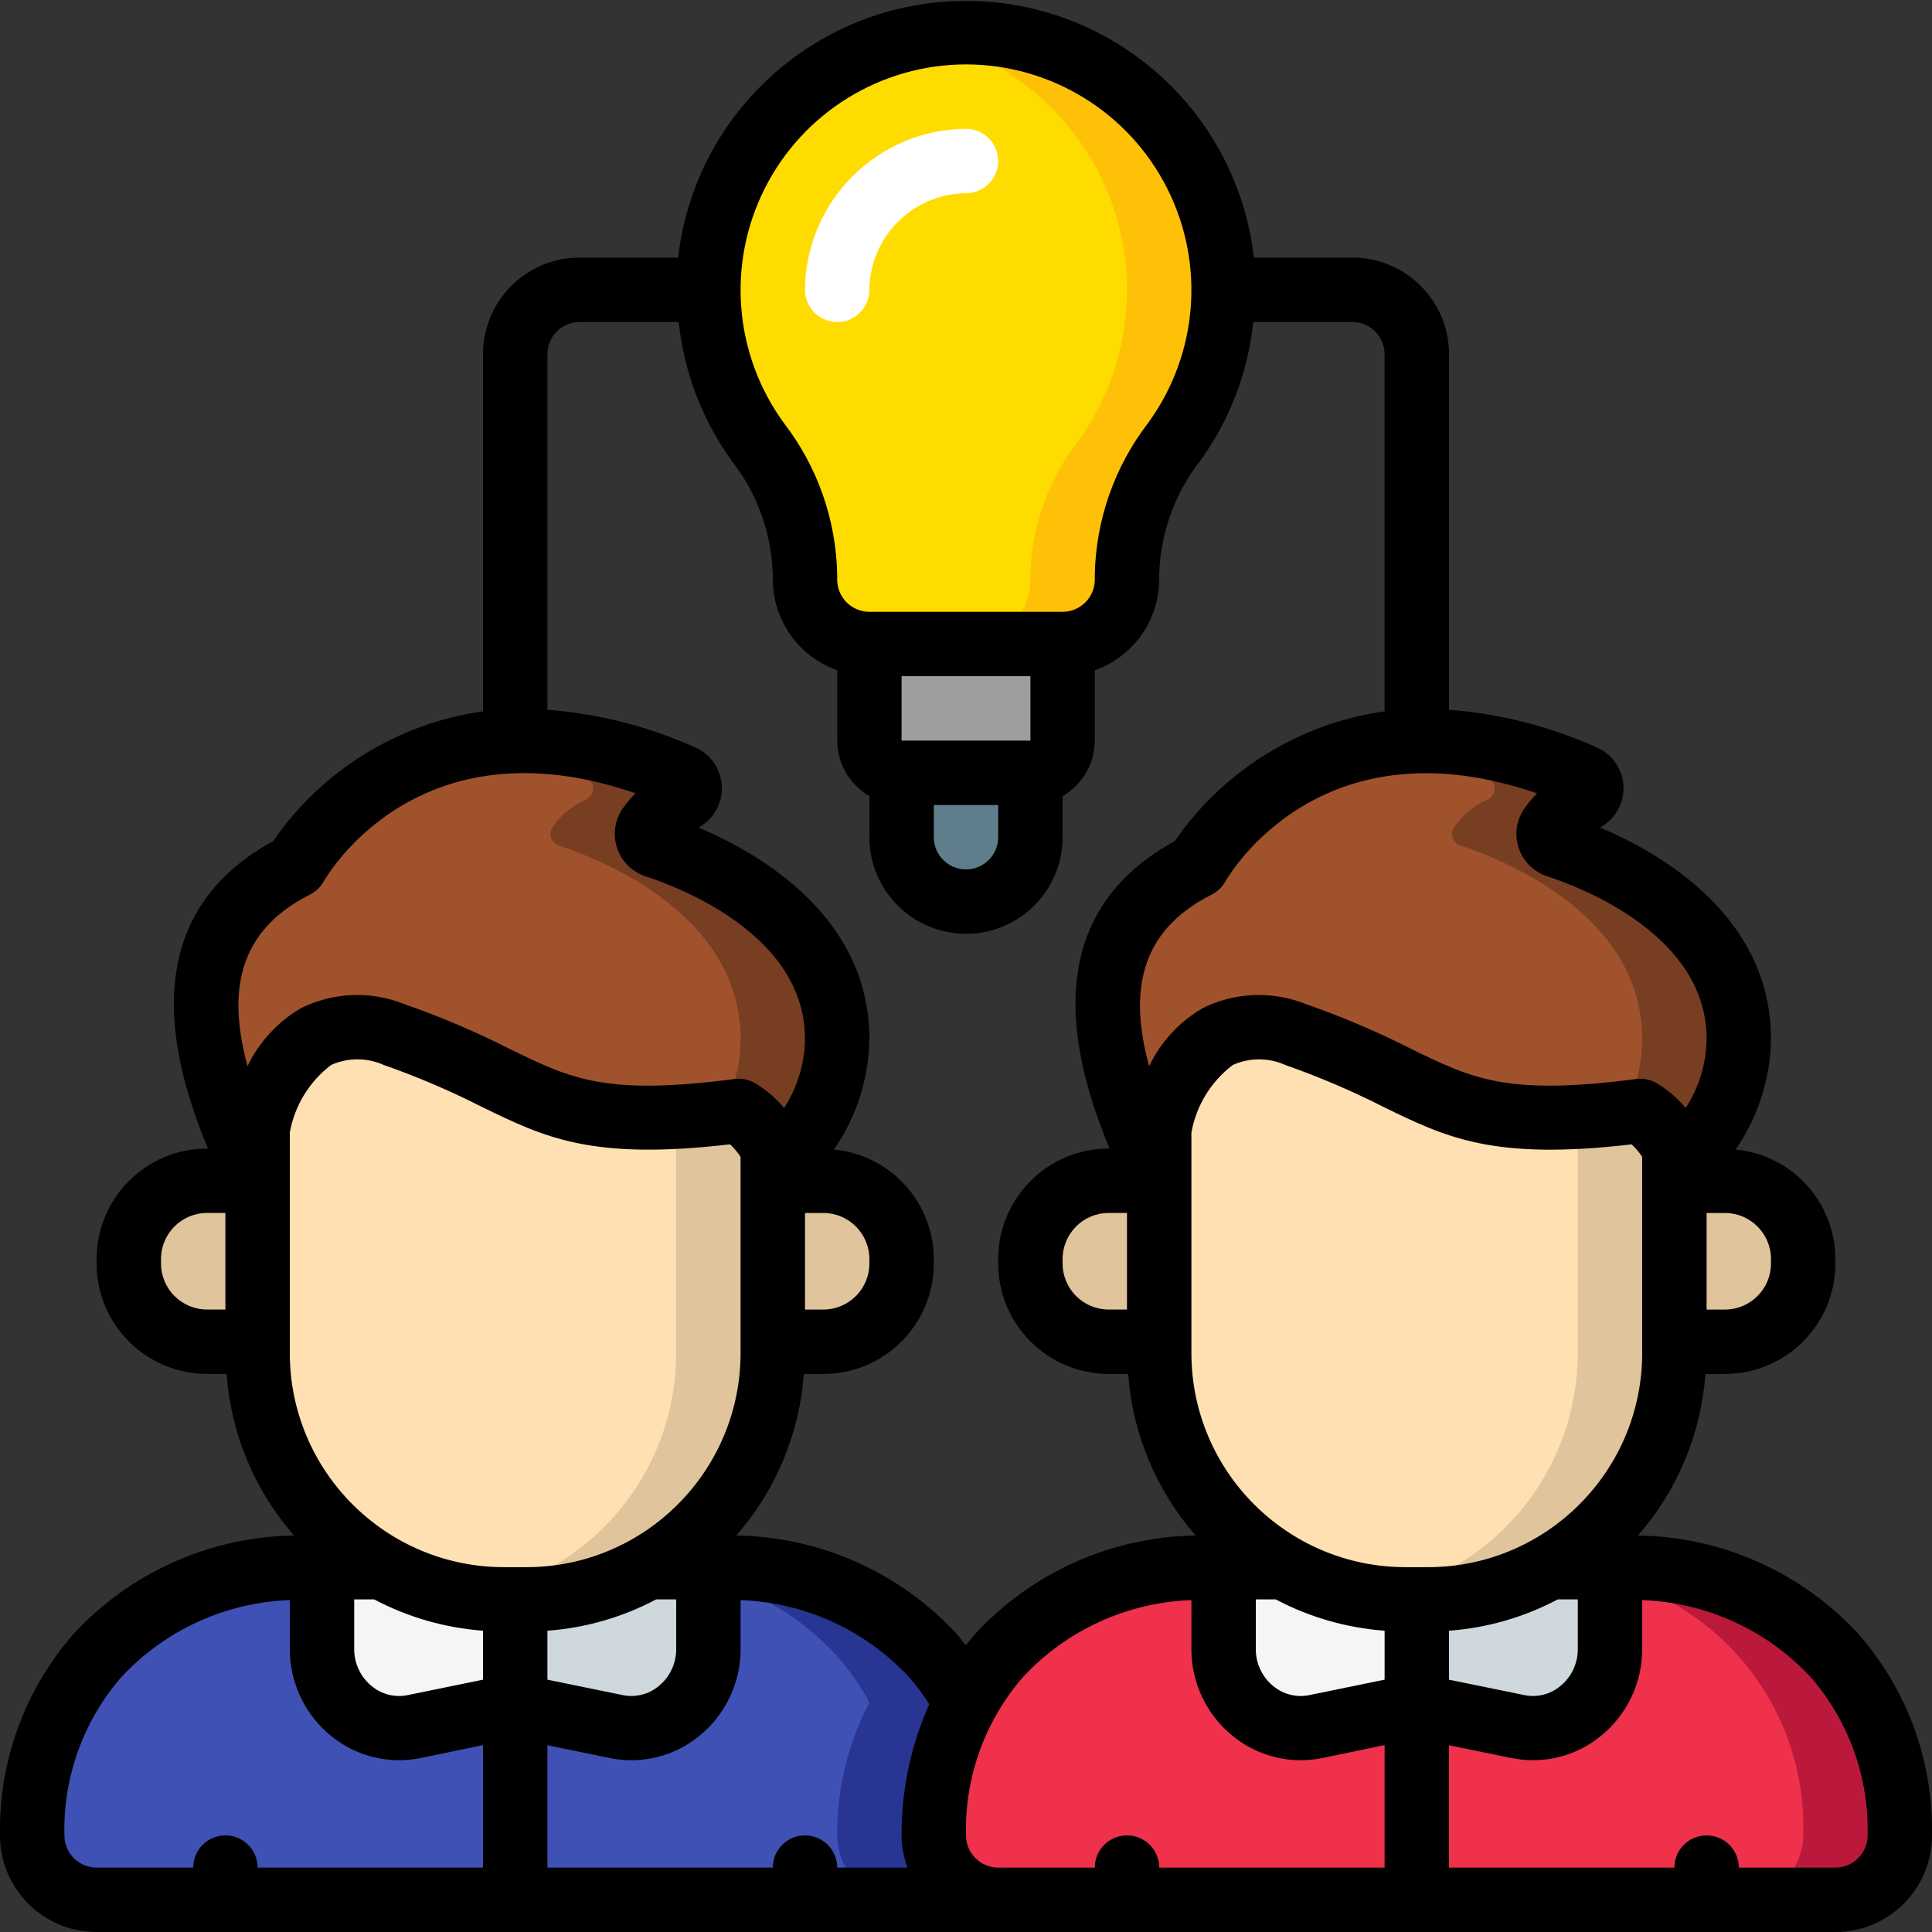
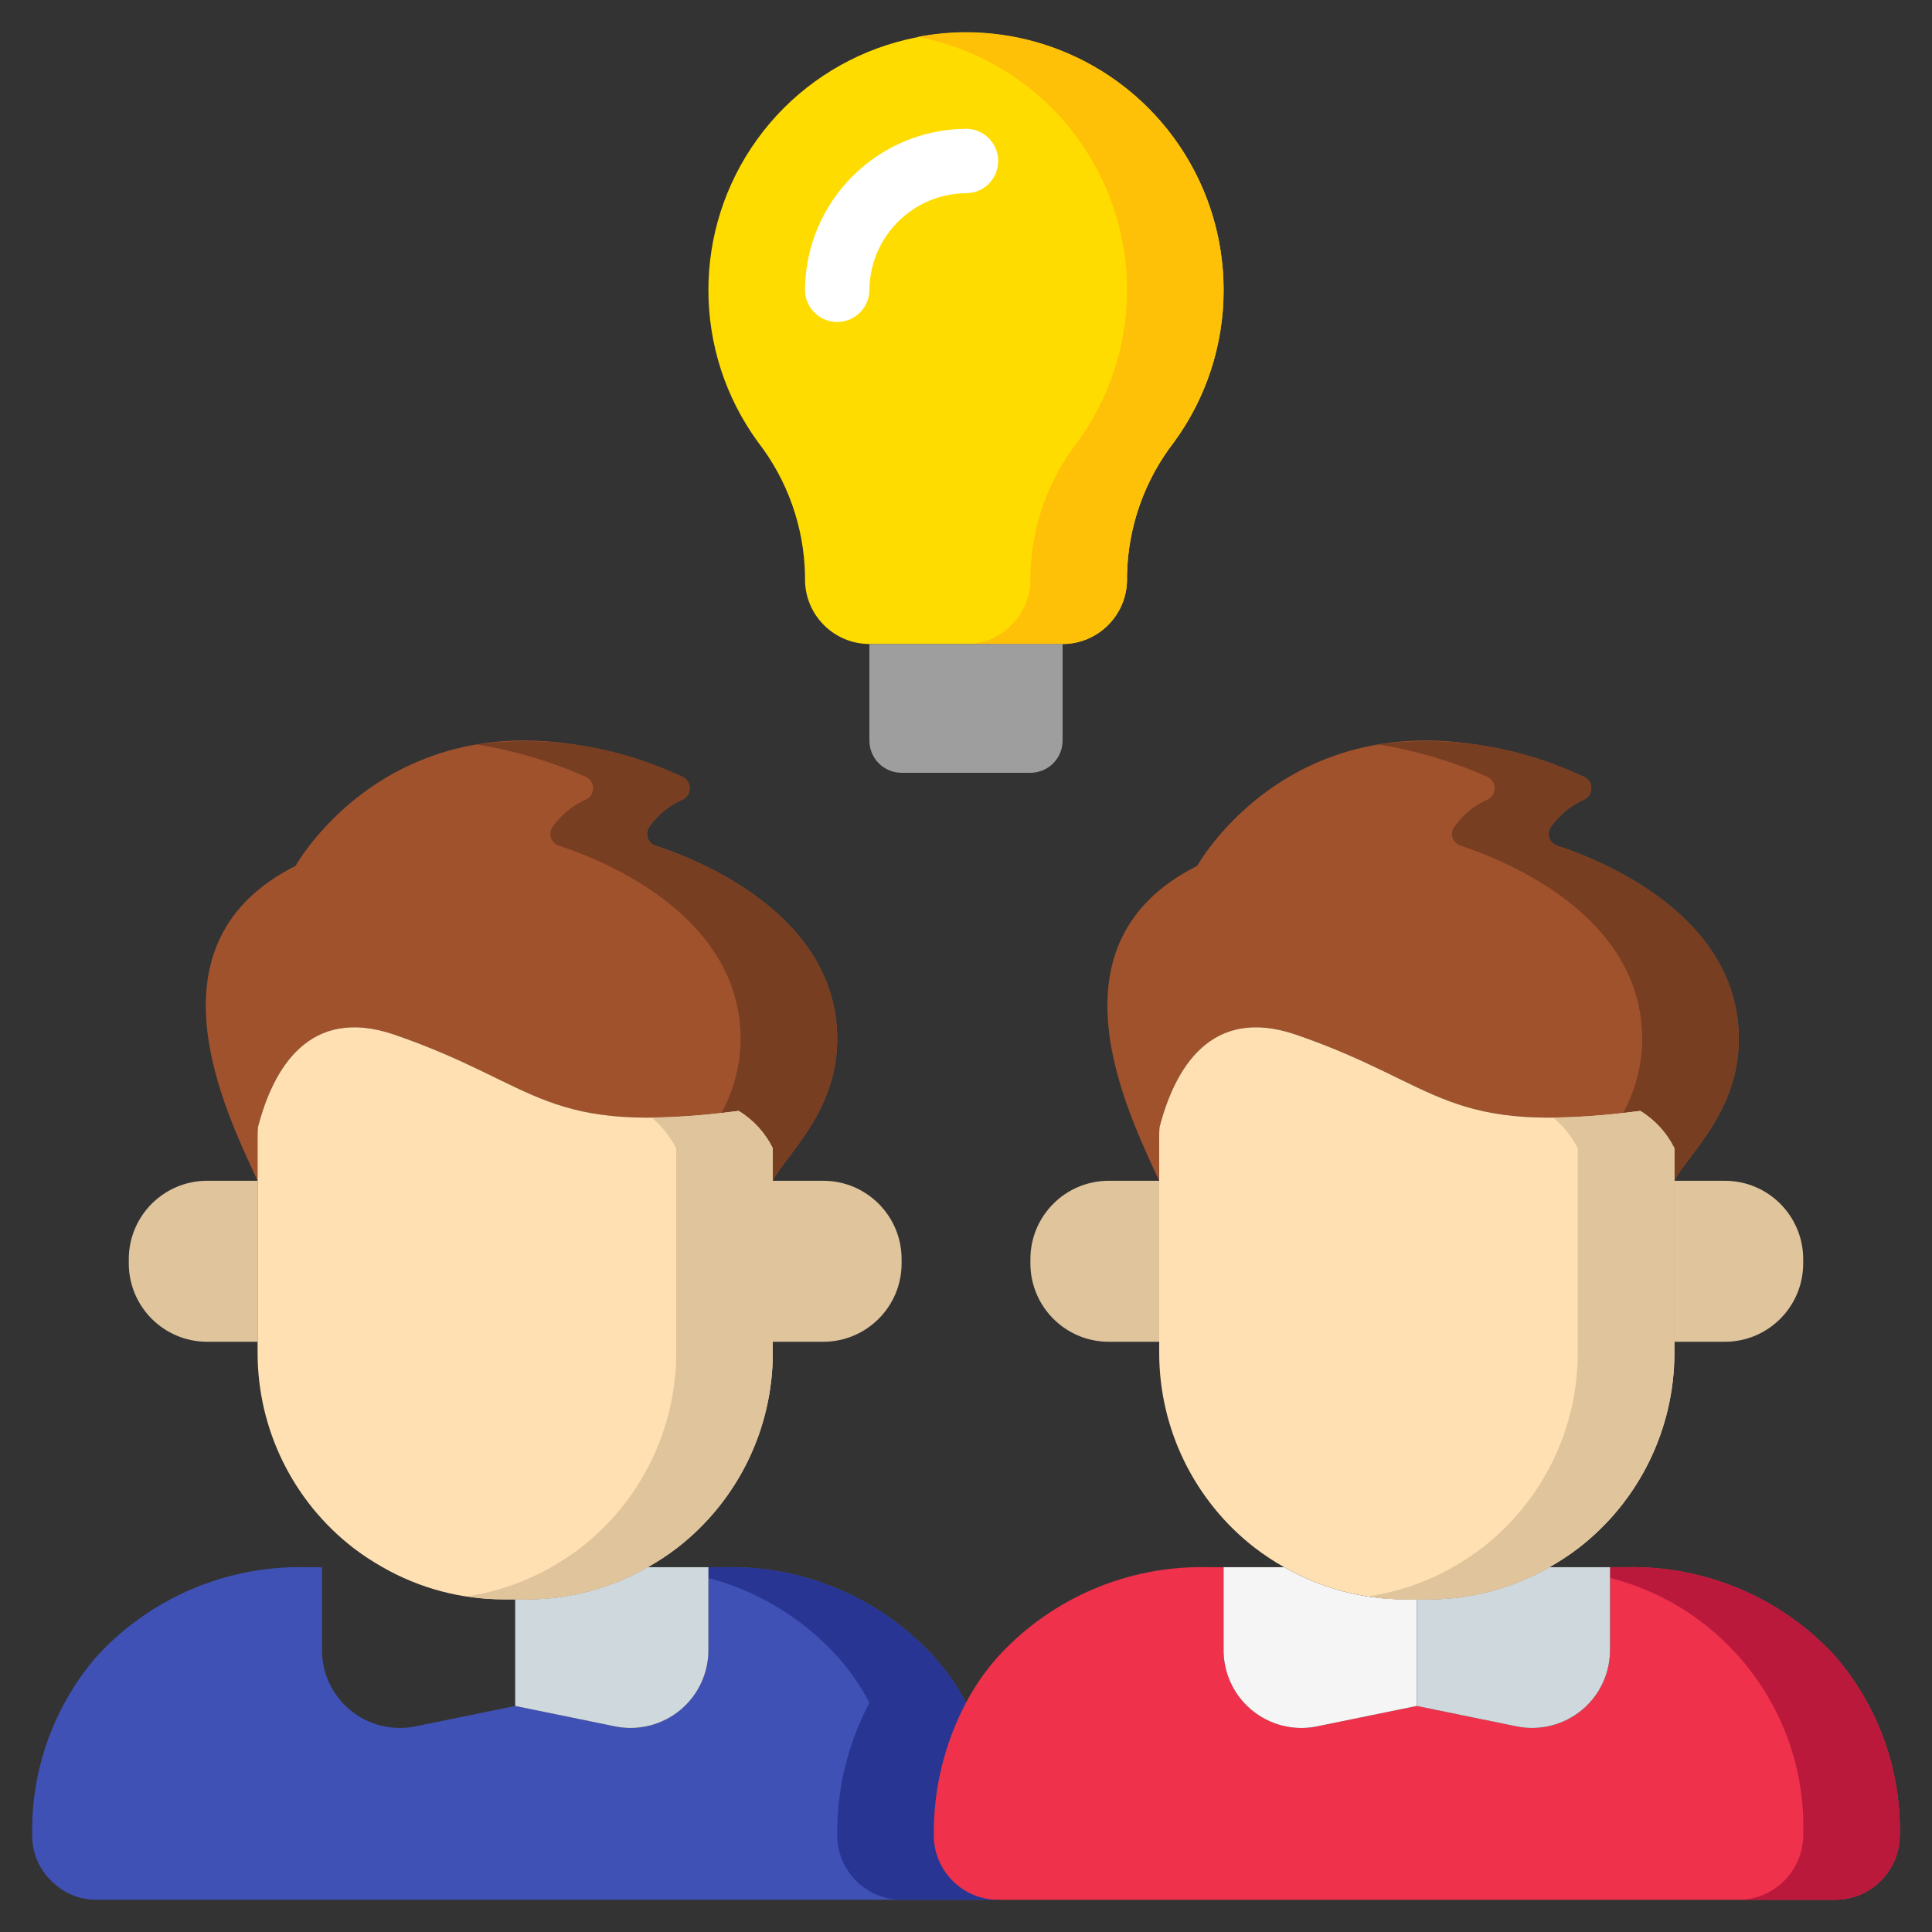
<svg xmlns="http://www.w3.org/2000/svg" height="512" viewBox="0 0 60 60" width="512">
  <rect x="0" y="0" width="60" height="60" fill="#333333" stroke="none" />
  <g id="Page-1" fill="none" fill-rule="evenodd">
    <g id="064---Cofounders" transform="translate(-1)">
      <path id="Path" d="m32 59-28-0c-.531.003-1.04-.21-1.41-.59-.38-.37-.593-.879-.59-1.41-.041-2.051.682-4.044 2.03-5.59 1.66-1.793 4.007-2.79 6.45-2.74h.52v2.54c-.011.727.305 1.42.862 1.887.557.467 1.294.659 2.008.523l3.13-.64 3.13.64c.714.137 1.451-.055 2.008-.523.557-.467.873-1.161.862-1.887v-2.54h.52c2.443-.05 4.79.947 6.45 2.74.404.444.75.938 1.03 1.47-.67 1.269-1.014 2.685-1 4.12.003 1.103.897 1.997 2 2z" fill="#3f51b5" />
      <path id="Path" d="m30 57c-.014-1.435.33-2.851 1-4.12-.28-.532-.626-1.026-1.03-1.47-1.66-1.793-4.007-2.79-6.45-2.74h-.52v.335c1.526.404 2.903 1.237 3.97 2.4.405.446.751.942 1.03 1.475-.67 1.269-1.014 2.685-1 4.12.003 1.103.897 1.997 2 2h3c-1.103-.003-1.997-.897-2-2z" fill="#283593" />
      <path id="Path" d="m9 36.67v5h-1.57c-1.341-.002-2.428-1.089-2.43-2.43v-.14c.002-1.341 1.089-2.428 2.43-2.43z" fill="#dfc49c" />
      <path id="Path" d="m29 39.1v.14c-.002 1.341-1.089 2.428-2.43 2.43h-1.57v-5h1.57c1.341.002 2.428 1.089 2.43 2.43z" fill="#dfc49c" />
-       <path id="Path" d="m17 49.67v3.31l-3.13.64c-.714.137-1.451-.055-2.008-.523-.557-.467-.873-1.161-.862-1.887v-2.54h1.88c1.147.658 2.447 1.002 3.77 1z" fill="#f5f5f5" />
      <path id="Path" d="m23 48.67v2.54c.011.727-.305 1.42-.862 1.887-.557.467-1.294.659-2.008.523l-3.13-.64v-3.31h.35c1.323.002 2.623-.342 3.77-1z" fill="#cfd8dc" />
      <path id="Path" d="m25 36.67v-1.01c-.236-.479-.604-.882-1.06-1.16-6.11.79-6.11-.79-10.7-2.37-2.64-.9-3.76 1.06-4.23 2.88-.01.1-.01.21-.01.31v1.35c-1-2.17-3.6-7.38 1.18-9.78 0 0 3.55-6.42 12-2.77.141.059.234.196.239.349.004.153-.081.294-.219.361-.414.18-.77.471-1.03.84-.073.098-.095.224-.06.341s.125.209.24.249c1.44.47 5.65 2.19 5.65 6.01 0 2.28-1.63 3.63-2 4.4z" fill="#a0522d" />
      <path id="Path" d="m27 32.27c0-3.82-4.21-5.54-5.65-6.01-.115-.04-.204-.133-.24-.249s-.013-.243.06-.341c.26-.369.616-.66 1.03-.84.138-.067.223-.208.219-.361-.004-.153-.098-.289-.239-.349-1.981-.95-4.197-1.298-6.374-1 1.163.187 2.297.523 3.374 1 .141.059.234.196.239.349.004.153-.081.294-.219.361-.414.18-.77.471-1.03.84-.073.098-.095.224-.06.341s.125.209.24.249c1.44.47 5.65 2.19 5.65 6.01-.005.8-.208 1.587-.591 2.29.177-.02.343-.036.531-.06.456.278.824.681 1.06 1.16v1.01c.37-.77 2-2.12 2-4.4z" fill="#783e22" />
      <path id="Path" d="m25 35.66v6.36c-.002 2.367-1.098 4.601-2.97 6.05-.289.221-.593.421-.91.6-1.147.658-2.447 1.002-3.77 1h-.7c-1.323.002-2.623-.342-3.77-1-.317-.179-.621-.379-.91-.6-1.872-1.449-2.968-3.683-2.97-6.05v-6.7c0-.1 0-.21.01-.31.47-1.82 1.59-3.78 4.23-2.88 4.59 1.58 4.59 3.16 10.7 2.37.456.278.824.681 1.06 1.16z" fill="#ffe0b2" />
      <path id="Path" d="m23.94 34.5c-.897.124-1.801.192-2.707.206.318.263.578.587.767.954v6.36c-.002 2.367-1.098 4.601-2.97 6.05-.289.221-.593.421-.91.6-.81.461-1.698.768-2.62.906.38.06.765.092 1.15.094h.7c1.323.002 2.623-.342 3.77-1 .317-.179.621-.379.91-.6 1.872-1.449 2.968-3.683 2.97-6.05v-6.36c-.236-.479-.604-.882-1.06-1.16z" fill="#dfc49c" />
      <path id="Path" d="m60 57c-.008 1.101-.899 1.992-2 2h-26c-1.103-.003-1.997-.897-2-2-.014-1.435.33-2.851 1-4.12.28-.532.626-1.026 1.03-1.47 1.66-1.793 4.007-2.79 6.45-2.74h.52v2.54c-.011.727.305 1.42.862 1.887.557.467 1.294.659 2.008.523l3.13-.64 3.13.64c.714.137 1.451-.055 2.008-.523.557-.467.873-1.161.862-1.887v-2.54h.52c2.443-.05 4.79.947 6.45 2.74 1.348 1.546 2.071 3.539 2.03 5.59z" fill="#ef314c" />
      <path id="Path" d="m57.97 51.41c-1.66-1.793-4.007-2.79-6.45-2.74h-.52v.335c3.63.924 6.127 4.251 6 7.995-.008 1.101-.899 1.992-2 2h3c1.101-.008 1.992-.899 2-2 .041-2.051-.682-4.044-2.03-5.59z" fill="#bb193b" />
      <path id="Path" d="m37 36.67v5h-1.57c-1.341-.002-2.428-1.089-2.43-2.43v-.14c.002-1.341 1.089-2.428 2.43-2.43z" fill="#dfc49c" />
      <path id="Path" d="m57 39.1v.14c-.002 1.341-1.089 2.428-2.43 2.43h-1.57v-5h1.57c1.341.002 2.428 1.089 2.43 2.43z" fill="#dfc49c" />
      <path id="Path" d="m53 36.67v-1.01c-.236-.479-.604-.882-1.06-1.16-6.11.79-6.11-.79-10.7-2.37-2.64-.9-3.76 1.06-4.23 2.88-.01.1-.01.21-.01.31v1.35c-1-2.17-3.6-7.38 1.18-9.78 0 0 3.55-6.42 12-2.77.141.059.234.196.239.349.004.153-.081.294-.219.361-.414.18-.77.471-1.03.84-.073.098-.095.224-.06.341s.125.209.24.249c1.44.47 5.65 2.19 5.65 6.01 0 2.28-1.63 3.63-2 4.4z" fill="#a0522d" />
      <path id="Path" d="m55 32.27c0-3.82-4.21-5.54-5.65-6.01-.115-.04-.204-.133-.24-.249s-.013-.243.06-.341c.26-.369.616-.66 1.03-.84.138-.067.223-.208.219-.361-.004-.153-.098-.289-.239-.349-1.981-.95-4.197-1.298-6.374-1 1.163.187 2.297.523 3.374 1 .141.059.234.196.239.349.004.153-.081.294-.219.361-.414.18-.77.471-1.03.84-.073.098-.095.224-.06.341s.125.209.24.249c1.44.47 5.65 2.19 5.65 6.01-.005.8-.208 1.587-.591 2.29.177-.02.343-.036.531-.06.456.278.824.681 1.06 1.16v1.01c.37-.77 2-2.12 2-4.4z" fill="#783e22" />
      <path id="Path" d="m45 49.67v3.31l-3.13.64c-.714.137-1.451-.055-2.008-.523-.557-.467-.873-1.161-.862-1.887v-2.54h1.88c1.147.658 2.447 1.002 3.77 1z" fill="#f5f5f5" />
      <path id="Path" d="m51 48.67v2.54c.011.727-.305 1.42-.862 1.887-.557.467-1.294.659-2.008.523l-3.13-.64v-3.31h.35c1.323.002 2.623-.342 3.77-1z" fill="#cfd8dc" />
      <path id="Path" d="m53 35.66v6.36c-.002 2.367-1.098 4.601-2.97 6.05-.289.221-.593.421-.91.6-1.147.658-2.447 1.002-3.77 1h-.7c-1.323.002-2.623-.342-3.77-1-.317-.179-.621-.379-.91-.6-1.872-1.449-2.968-3.683-2.97-6.05v-6.7c0-.1 0-.21.01-.31.47-1.82 1.59-3.78 4.23-2.88 4.59 1.58 4.59 3.16 10.7 2.37.456.278.824.681 1.06 1.16z" fill="#ffe0b2" />
      <path id="Path" d="m51.94 34.5c-.897.124-1.801.192-2.707.206.318.263.578.587.767.954v6.36c-.002 2.367-1.098 4.601-2.97 6.05-.289.221-.593.421-.91.6-.81.461-1.698.768-2.62.906.38.06.765.092 1.15.094h.7c1.323.002 2.623-.342 3.77-1 .317-.179.621-.379.91-.6 1.872-1.449 2.968-3.683 2.97-6.05v-6.36c-.236-.479-.604-.882-1.06-1.16z" fill="#dfc49c" />
      <path id="Path" d="m39 9c.003 1.7-.536 3.357-1.54 4.73-.915 1.182-1.427 2.626-1.46 4.12v.15c-.003 1.103-.897 1.997-2 2h-6c-1.103-.003-1.997-.897-2-2v-.15c-.033-1.494-.545-2.938-1.46-4.12-2.045-2.8-2.054-6.598-.022-9.407s5.642-3.99 8.941-2.925c3.299 1.065 5.537 4.135 5.541 7.602z" fill="#ffdc00" />
      <path id="Path" d="m31 1c-.503.001-1.006.05-1.5.145 2.694.516 4.936 2.376 5.942 4.928 1.006 2.552.635 5.441-.982 7.657-.915 1.182-1.427 2.626-1.46 4.12v.15c-.003 1.103-.897 1.997-2 2h3c1.103-.003 1.997-.897 2-2v-.15c.033-1.494.545-2.938 1.46-4.12 1.777-2.434 2.037-5.659.673-8.346s-4.12-4.381-7.133-4.384z" fill="#fec108" />
      <path id="Path" d="m34 20v3c0 .552-.448 1-1 1h-4c-.552 0-1-.448-1-1v-3z" fill="#9e9e9e" />
-       <path id="Path" d="m33 24v2c-.003 1.103-.897 1.997-2 2-1.101-.008-1.992-.899-2-2v-2z" fill="#607d8b" />
      <path id="Path" d="m27 10h-.01c-.265-.003-.519-.111-.704-.3-.186-.189-.288-.445-.286-.71.026-2.749 2.251-4.97 5-4.99.552 0 1 .448 1 1s-.448 1-1 1c-1.654.017-2.989 1.356-3 3.01-.005.548-.452.99-1 .99z" fill="#fff" />
-       <path id="Shape" d="m51.868 47.687c1.225-1.4 1.96-3.161 2.095-5.017h.606c1.894-.002 3.429-1.537 3.431-3.431v-.139c-.004-1.762-1.345-3.234-3.1-3.4.7-1.01 1.082-2.205 1.1-3.433 0-3.753-3.317-5.724-5.308-6.568.468-.253.75-.751.726-1.283-.025-.531-.351-1.002-.841-1.21-1.447-.648-2.996-1.042-4.577-1.164v-11.042c0-1.657-1.343-3-3-3h-3.059c-.523-4.543-4.368-7.971-8.941-7.971s-8.418 3.429-8.941 7.971h-3.059c-1.657 0-3 1.343-3 3v11.091c-2.641.372-5.006 1.835-6.518 4.032-4.39 2.392-3.126 6.9-2.023 9.546h-.028c-1.894.002-3.429 1.537-3.431 3.431v.139c.002 1.894 1.537 3.428 3.431 3.43h.606c.134 1.856.87 3.618 2.095 5.018-2.601.037-5.073 1.138-6.84 3.048-1.519 1.729-2.337 3.964-2.292 6.265 0 1.657 1.343 3 3 3h54c1.657 0 3-1.343 3-3 .045-2.3-.772-4.534-2.29-6.262-1.766-1.911-4.24-3.014-6.842-3.051zm-11.868 1.983h.619c1.047.555 2.199.886 3.381.973v1.521l-2.334.478c-.398.084-.812-.019-1.124-.28-.346-.282-.545-.706-.542-1.152zm6.0.973c1.182-.086 2.332-.418 3.379-.973h.621l-0 1.54c.003.446-.196.87-.542 1.152-.313.261-.728.364-1.127.279l-2.331-.477zm6-8.623c-.003 3.671-2.979 6.647-6.65 6.65h-.7c-3.672-.002-6.648-2.978-6.65-6.65v-6.7c0-.048 0-.1 0-.147.149-.837.609-1.587 1.286-2.1.518-.231 1.11-.231 1.628 0 1.036.364 2.047.795 3.026 1.291 1.985.971 3.436 1.676 7.732 1.175.125.116.235.246.327.389v6.092zm-16-1.351h-.569c-.79-.001-1.43-.64-1.431-1.43v-.139c.001-.79.641-1.43 1.431-1.431h.569zm20-1.569v.139c-.001.79-.641 1.43-1.431 1.431h-.569v-3h.569c.789.001 1.429.641 1.431 1.43zm-7.847-12.8c.13.43.462.769.888.91 1.159.382 4.959 1.865 4.959 5.057-.01.761-.236 1.504-.65 2.143-.267-.321-.589-.592-.951-.8-.181-.091-.386-.126-.587-.1-4.009.521-5.07 0-6.994-.939-1.053-.534-2.141-.997-3.256-1.385-1.044-.422-2.219-.375-3.225.13-.716.421-1.291 1.046-1.65 1.795-.6-2.2-.375-4.164 1.942-5.328.178-.09.326-.231.424-.405.123-.218 2.957-5.055 9.683-2.739-.129.128-.248.267-.354.415-.274.353-.36.818-.229 1.246zm-17.153-24.3c2.636.003 5.048 1.485 6.241 3.836 1.193 2.351.966 5.172-.587 7.302-1.041 1.353-1.621 3.005-1.654 4.712v.15c0 .552-.448 1-1 1h-6c-.552 0-1-.448-1-1v-.15c-.032-1.706-.612-3.356-1.652-4.708-1.555-2.13-1.783-4.952-.59-7.304 1.193-2.352 3.605-3.835 6.242-3.838zm-1 23h2v1c0 .552-.448 1-1 1s-1-.448-1-1zm3-2h-4v-2h4zm-14-13h3.078c.163 1.561.734 3.052 1.656 4.323.788 1.01 1.231 2.246 1.266 3.527v.15c.005 1.267.806 2.394 2 2.816v2.184c.002.711.383 1.368 1 1.722v1.278c0 1.657 1.343 3 3 3s3-1.343 3-3v-1.278c.617-.354.998-1.011 1-1.722v-2.184c1.194-.422 1.995-1.549 2-2.816v-.15c.034-1.282.479-2.52 1.268-3.531.921-1.27 1.491-2.759 1.654-4.319h3.078c.552 0 1 .448 1 1v11.091c-2.641.373-5.005 1.835-6.518 4.032-4.39 2.392-3.126 6.9-2.023 9.546h-.028c-1.894.002-3.429 1.537-3.431 3.431v.139c.002 1.894 1.537 3.428 3.431 3.43h.606c.134 1.856.87 3.618 2.095 5.018-2.601.037-5.073 1.138-6.84 3.048-.105.115-.2.239-.3.359-.1-.118-.184-.244-.286-.356-1.766-1.911-4.24-3.014-6.842-3.051 1.227-1.4 1.964-3.161 2.1-5.017h.606c1.894-.003 3.428-1.537 3.43-3.431v-.139c-.004-1.762-1.345-3.234-3.1-3.4.7-1.01 1.082-2.205 1.1-3.433 0-3.753-3.317-5.724-5.308-6.568.468-.253.75-.751.726-1.283-.025-.531-.351-1.002-.841-1.21-1.447-.648-2.996-1.042-4.577-1.164v-11.042c0-.552.448-1 1-1zm7 47c-.552 0-1 .448-1 1h-7v-3.8l1.925.394c.987.208 2.015-.044 2.794-.685.813-.66 1.284-1.652 1.281-2.699v-1.517c1.992.07 3.874.931 5.231 2.391.234.262.444.544.628.843-.574 1.281-.867 2.67-.859 4.073.003.341.066.68.184 1h-2.184c0-.265-.105-.52-.293-.707s-.442-.293-.707-.293zm-14-7.33h.619c1.047.555 2.199.886 3.381.973v1.521l-2.334.478c-.398.084-.812-.019-1.124-.28-.346-.282-.545-.706-.542-1.152zm9.379 0h.621l-0 1.54c.003.446-.196.87-.542 1.152-.313.261-.728.364-1.127.279l-2.331-.477v-1.521c1.182-.086 2.332-.418 3.379-.973zm4.621-12h.569c.789.001 1.429.641 1.431 1.43v.139c-.001.79-.641 1.43-1.431 1.431h-.569zm-15.371-9.89c.178-.09.326-.231.424-.405.123-.218 2.956-5.055 9.683-2.739-.129.128-.248.267-.354.415-.275.355-.36.822-.229 1.251.131.43.462.769.888.911 1.159.379 4.959 1.862 4.959 5.054-.01.761-.236 1.504-.65 2.143-.267-.321-.589-.592-.951-.8-.181-.091-.386-.126-.587-.1-4.01.521-5.069 0-6.994-.939-1.053-.534-2.141-.997-3.256-1.385-1.044-.422-2.219-.375-3.225.13-.716.421-1.291 1.046-1.65 1.795-.599-2.211-.375-4.167 1.942-5.331zm-4.629 11.459v-.139c.001-.79.641-1.43 1.431-1.431h.569v3h-.569c-.79-.001-1.43-.64-1.431-1.43zm4 2.43v-6.35c0-.048 0-.1 0-.147.149-.837.609-1.587 1.286-2.1.518-.231 1.11-.231 1.628 0 1.036.364 2.047.795 3.026 1.291 1.985.971 3.436 1.676 7.732 1.175.125.116.235.246.327.389v6.093c-.003 3.671-2.979 6.647-6.65 6.65h-.7c-3.671-.003-6.647-2.979-6.649-6.65zm-7 15.331c-.044-1.803.587-3.557 1.77-4.918 1.357-1.46 3.239-2.319 5.23-2.389v1.517c-.003 1.047.468 2.04 1.281 2.7.596.487 1.341.754 2.111.756.228-0.0.456-.024.679-.07l1.929-.4v3.804h-7c0-.552-.448-1-1-1s-1 .448-1 1h-3c-.552 0-1-.448-1-1zm28 0c-.044-1.803.587-3.557 1.77-4.918 1.357-1.46 3.239-2.319 5.23-2.389v1.517c-.003 1.047.468 2.04 1.281 2.7.596.487 1.341.754 2.111.756.228-0.0.456-.024.679-.07l1.929-.4v3.804h-7c0-.552-.448-1-1-1s-1 .448-1 1h-3c-.552 0-1-.448-1-1zm27 1h-3c0-.552-.448-1-1-1s-1 .448-1 1h-7v-3.8l1.925.394c.987.208 2.015-.044 2.794-.685.813-.66 1.284-1.652 1.281-2.699v-1.517c1.993.07 3.875.931 5.232 2.392 1.182 1.361 1.812 3.114 1.768 4.915 0 .552-.448 1-1 1z" fill="#000" fill-rule="nonzero" />
    </g>
  </g>
</svg>